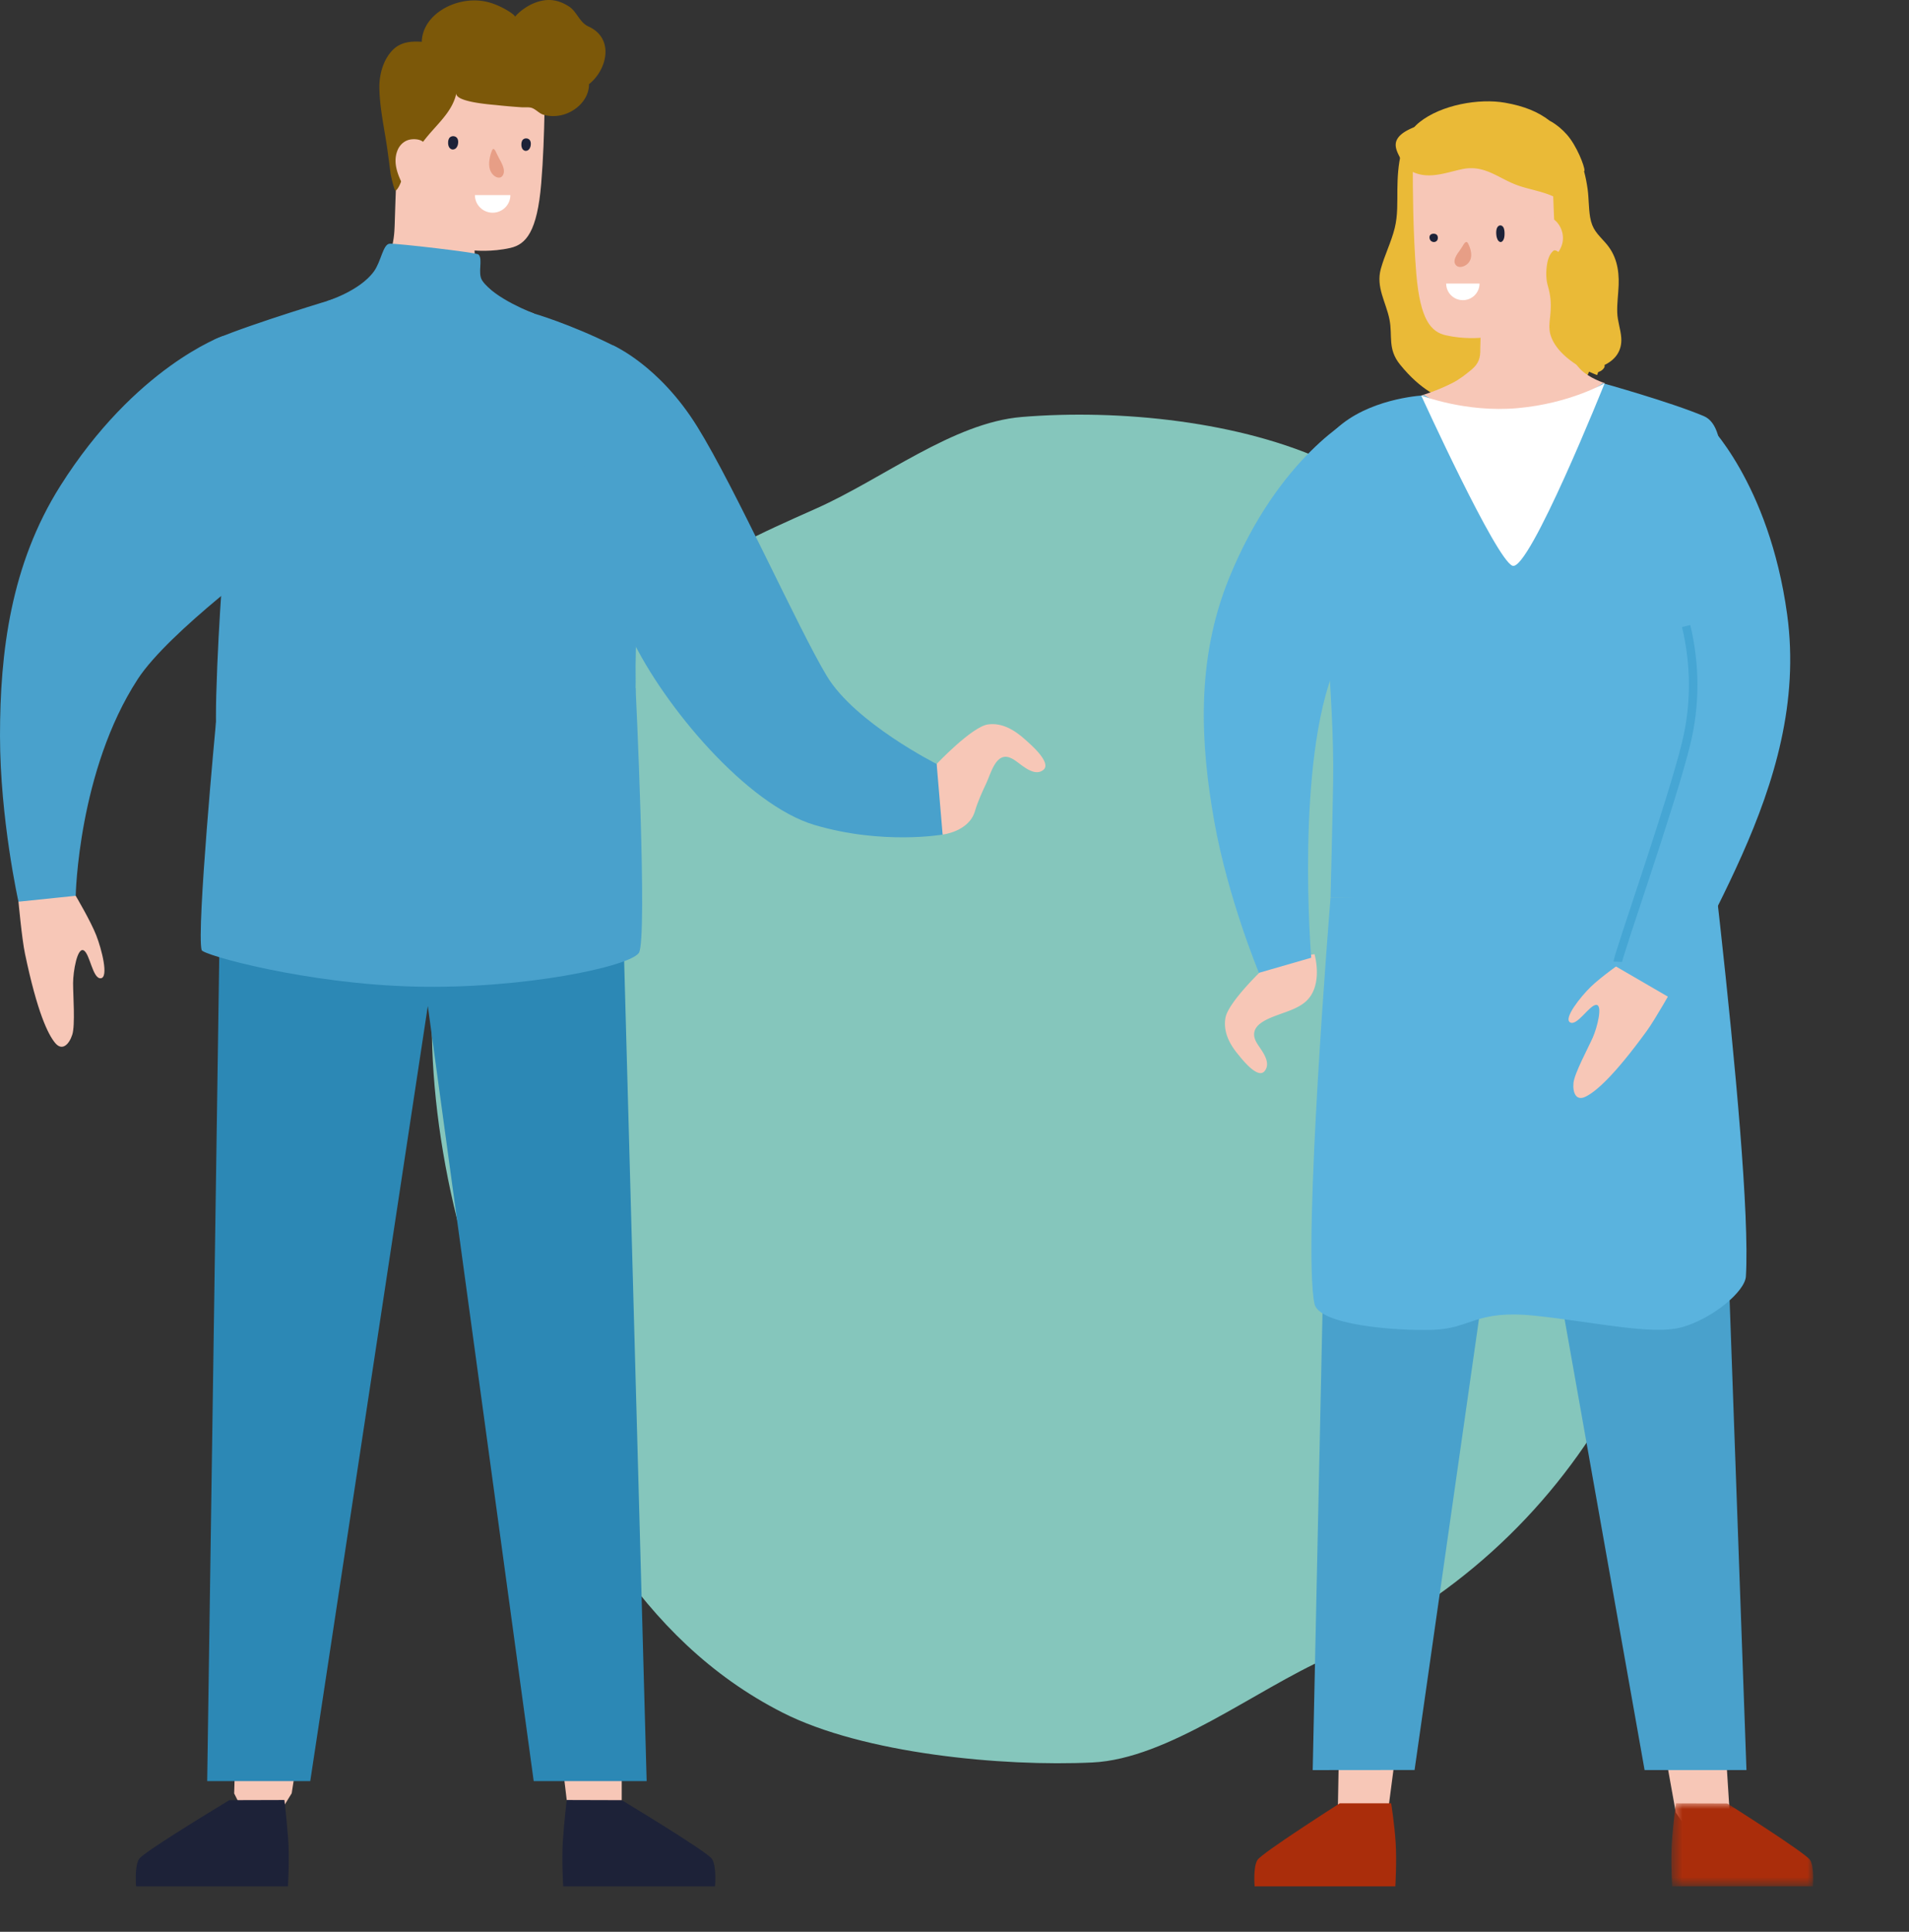
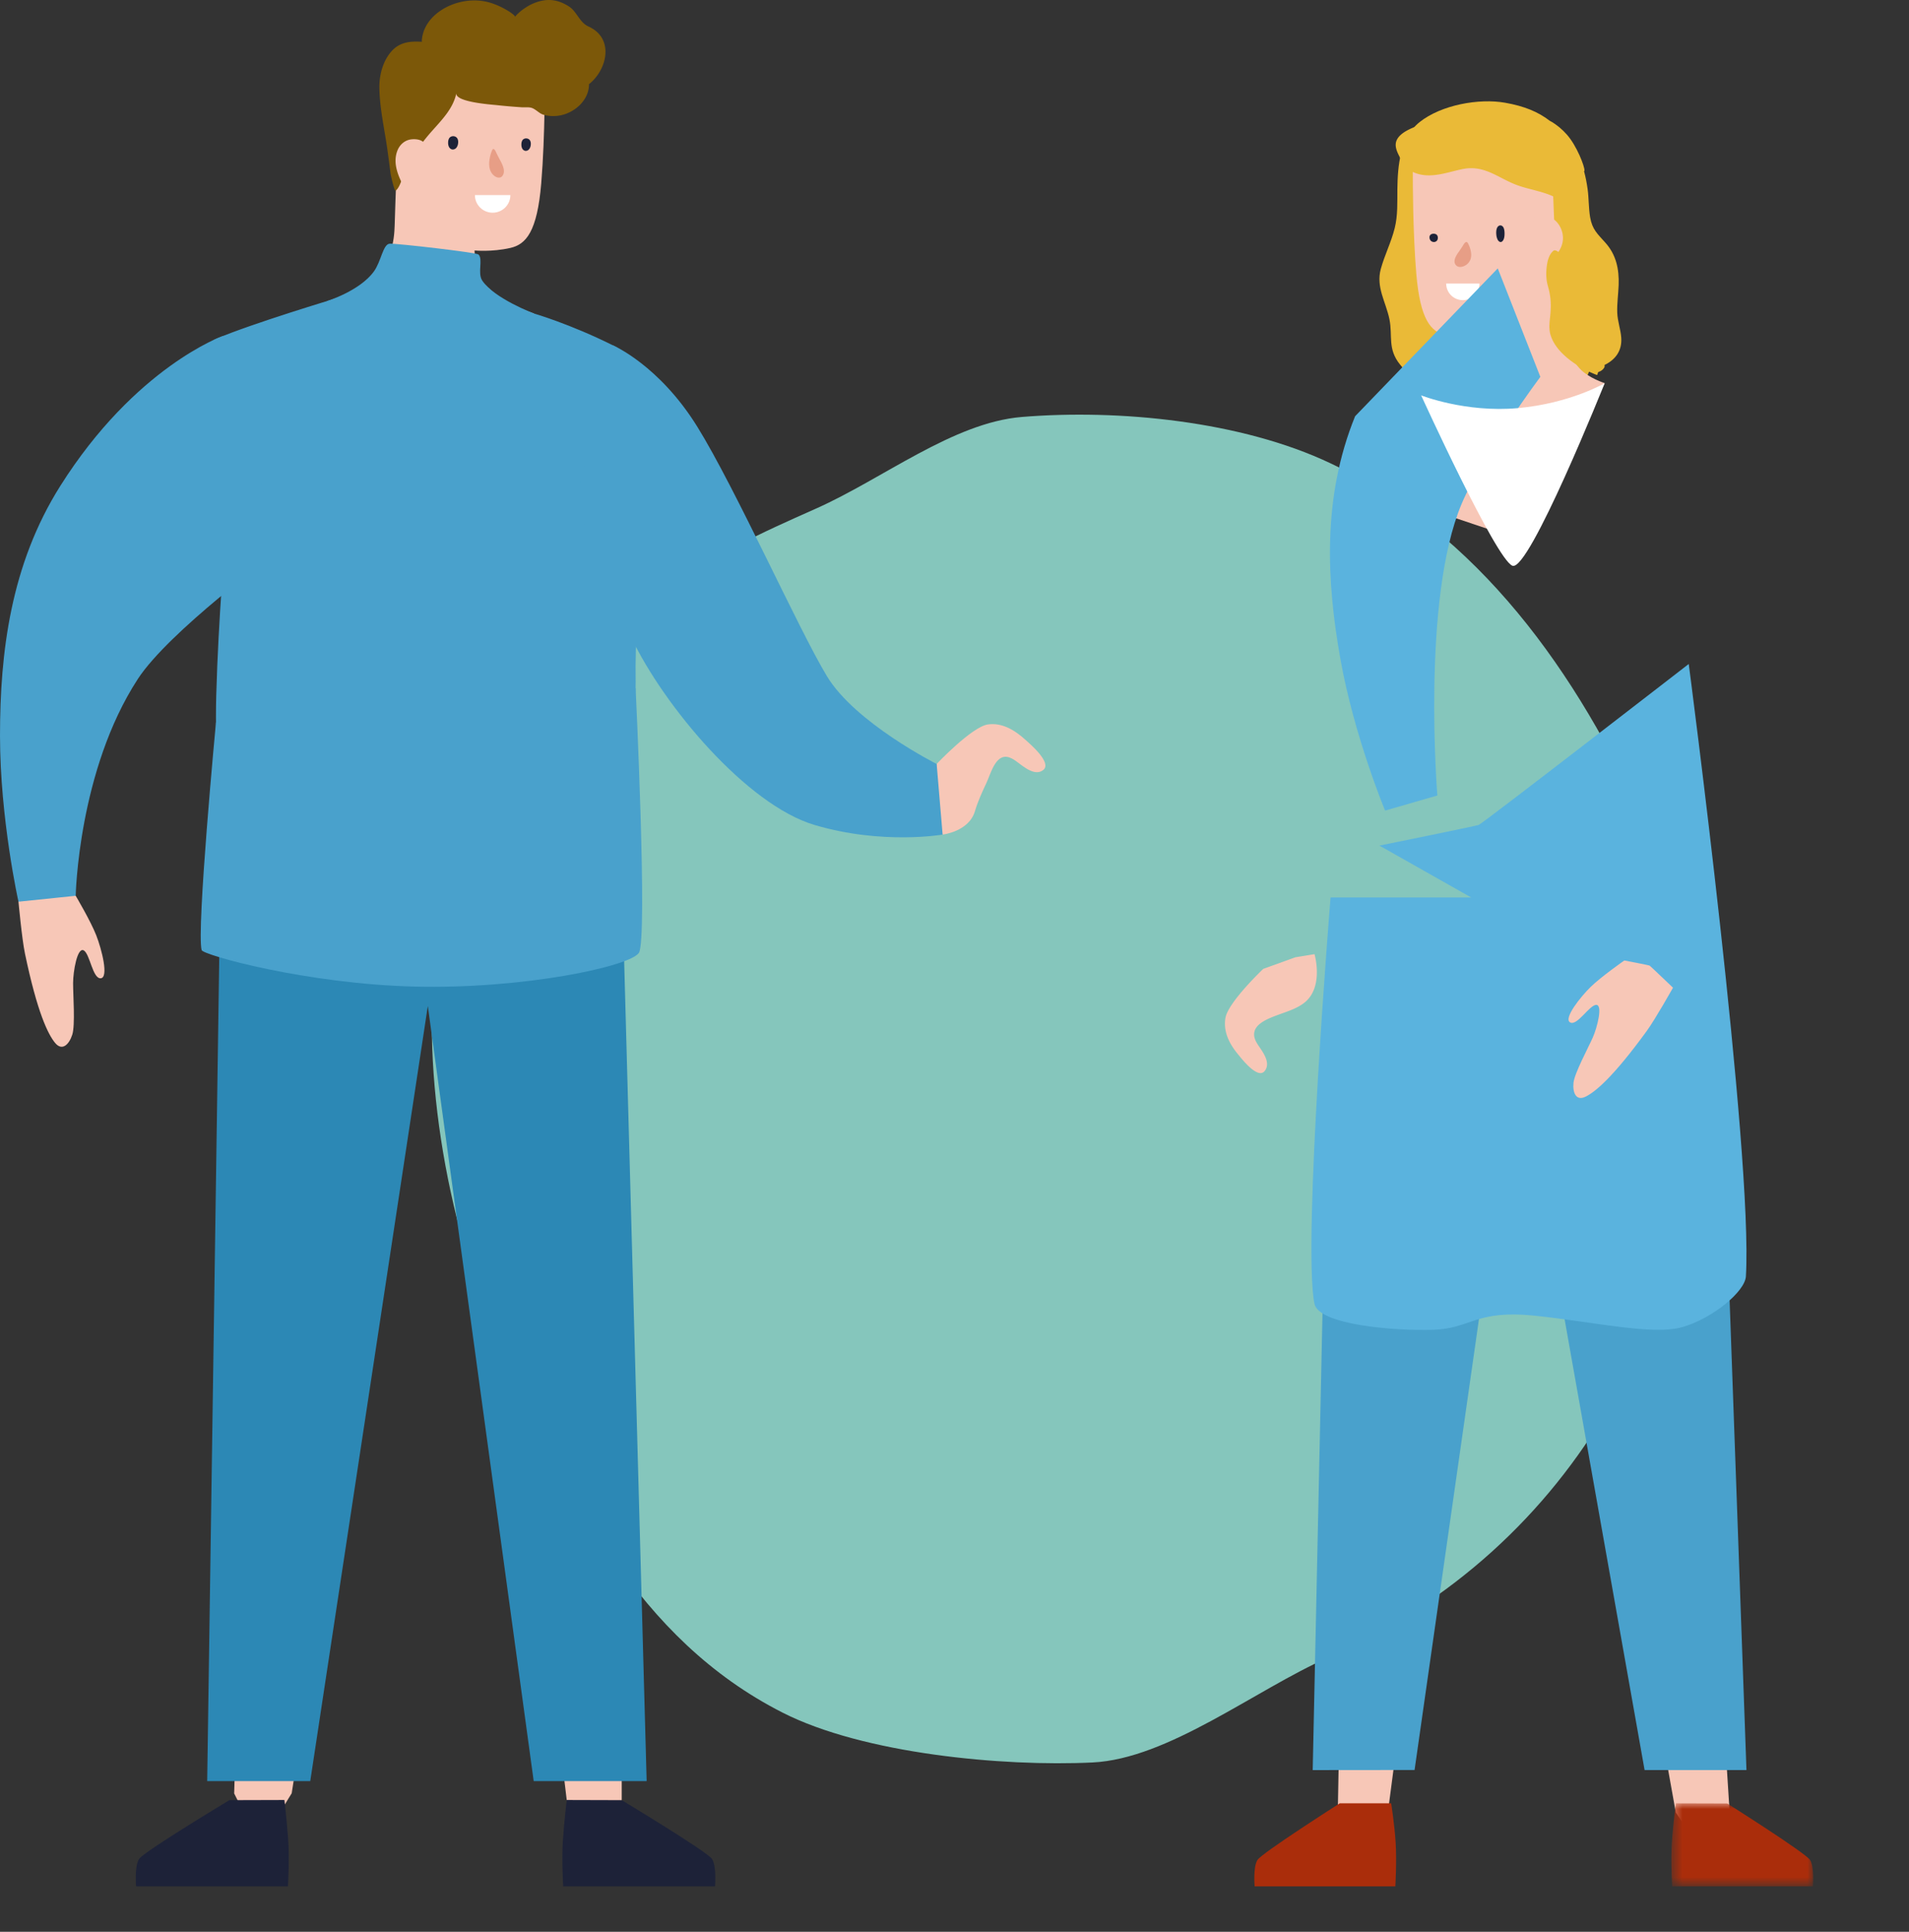
<svg xmlns="http://www.w3.org/2000/svg" viewBox="0 0 168 170">
  <rect x="0" y="0" width="168" height="170" fill="#333333" stroke="none" />
  <mask id="a" fill="#fff">
    <path d="m0 0h12.479v7.308h-12.479z" fill="#fff" fill-rule="evenodd" />
  </mask>
  <g fill="none" fill-rule="evenodd">
    <path d="m144.918 72.793c-6.137-13.784-14.888-25.893-27.86-32.037-7.8-3.695-18.583-4.768-27.14-4.062-6.045.498-12.222 5.441-18.076 8.048-10.212 4.546-14.537 6.472-21.193 20.275-3.078 6.383-10.829 10.197-12.077 17.633-1.738 10.354.628 24.858 5.218 35.168 6.132 13.772 12.351 26.427 25.086 32.896 7.107 3.61 19.334 4.763 27.261 4.384 6.67-.318 14.263-6.35 20.73-9.229 10.973-4.885 19.252-12.608 24.781-22.13 4.558-7.85 7.247-16.92 8.039-26.636.658-8.083-1.248-16.401-4.769-24.31z" fill="#85c6bc" />
    <path d="m26.496 152.519-.825 5.29-2.791 4.535-2.272-4.521.165-5.717z" fill="#f7c7b7" />
    <path d="m25.028 158.4-4.84.014s-7.504 4.518-7.938 5.167c-.435.649-.272 2.419-.272 2.419h13.359s.141-2.246.033-3.957a75.403 75.403 0 0 0 -.342-3.642" fill="#1d2238" />
    <path d="m49.243 153.137.632 5.264 2.668 4.511 2.172-4.498v-5.688z" fill="#f7c7b7" />
    <path d="m49.874 158.4 4.841.014s7.503 4.518 7.937 5.167c.435.649.272 2.419.272 2.419h-13.359s-.141-2.246-.033-3.957c.11-1.712.342-3.642.342-3.642" fill="#1d2238" />
    <path d="m19.462 72.756-1.228 83.98h9.07l10.346-68.206 9.318 68.207h9.94l-2.294-83.62s-19.474-1.794-20.777-1.44-14.374 1.08-14.374 1.08" fill="#2c88b5" />
    <path d="m29.496 26.277s7.813 14.54 8.118 14.54c.28-.042 7.452-2.403 7.49-2.52.043-.119 1.875-10.713 1.875-10.713s-1.173-.357-2.633-1.103c-.618-.316-1.21-1.038-1.743-1.486-.666-.562-.833-1.095-.809-1.921 0-.104-.029-1.034-.029-1.034s1.475.156 3.15-.222c1.383-.316 2.358-1.43 2.715-5.678.176-2.091.257-4.499.29-6.401 0-.127.005-.25.01-.368 0-.146 0-.288.004-.425 0-.104 0-.208.005-.307.01-.94.01-1.661.01-2.03v-.264l-.343-.123c-1.046-.368-4.18-1.468-4.475-1.468-.195 0-2.512.59-4.585 1.138-.252.061-.504.127-.747.189-1.422.373-2.573.68-2.573.68l-.314 7.92-.029.77-.014.335c-.004.103-.01.207-.01.311l-.028.798v.005c-.01.207-.019.41-.024.618l-.028.845c-.014.5-.033 1-.048 1.501-.038 1.147-.203 3.865-2.882 5.296-.533.285-2.276 1.216-2.353 1.117" fill="#f7c7b7" />
    <path d="m40.308 12.348a.517.517 0 0 0 -.065-.17c-.154-.255-.567-.258-.72-.001a.737.737 0 0 0 -.086.374.802.802 0 0 0 .073.375c.059.114.167.21.295.227a.41.41 0 0 0 .359-.154.737.737 0 0 0 .147-.373.842.842 0 0 0 -.003-.278m6.394.172a.486.486 0 0 0 -.06-.16c-.146-.239-.533-.242-.677-.001a.692.692 0 0 0 -.08.35.75.75 0 0 0 .068.352.387.387 0 0 0 .277.213.383.383 0 0 0 .336-.145.69.69 0 0 0 .139-.35.79.79 0 0 0 -.003-.26" fill="#1d2238" />
    <path d="m44.282 14.693a3.255 3.255 0 0 0 -.265-.585c-.1-.181-.19-.368-.286-.552-.048-.093-.17-.425-.298-.443-.102-.015-.158.194-.191.284-.056.152-.1.308-.132.467-.06.3-.089.62-.025.923.07.331.274.65.586.789.196.088.409.081.545-.099.17-.224.152-.51.066-.784" fill="#e79e86" />
    <path d="m41.794 17.169c0 .855.699 1.549 1.561 1.549s1.56-.694 1.56-1.55h-3.12z" fill="#fff" />
    <path d="m55.942 60.028c-.134-7.643 1.334-15.368.51-22.986-.246-2.242.253-5.274-2.507-6.65-3.771-1.881-6.966-2.808-6.966-2.808s-3.764 1.676-8.462 1.622c-4.697-.054-9.02-2.93-9.02-2.93s-7.188 2.153-10.424 3.516c-4.454 1.878.764 17.633.764 17.633s-.617 6.87-.805 13.714c-.139 5.018.297 12.54.297 12.54l35.37.675s1.289-11.756 1.243-14.326" fill="#49a1cc" />
    <path d="m82.43 67.229s3.088-3.266 4.5-3.476c1.25-.186 2.379.503 3.307 1.345.392.355 2.35 2.007 1.589 2.648-.735.617-1.759-.292-2.36-.73-.257-.188-.535-.364-.843-.41-1.04-.157-1.452 1.524-1.817 2.3-.377.8-.757 1.626-1.01 2.484-.528 1.795-2.842 2.053-2.842 2.053l-.823-2.672.3-3.542z" fill="#f7c7b7" />
    <path d="m51.79 2.333c-.796-.36-1.017-1.311-1.715-1.76-.998-.643-1.969-.762-3.138-.27-.548.23-1.25.711-1.617 1.18.09-.114-.974-.865-2.12-1.225-.967-.304-2.008-.283-2.978.002-1.53.45-2.961 1.605-3.1 3.277-.003.047.002.094.002.141-.983-.067-1.92.016-2.635.798-.752.817-1.08 1.992-1.104 3.073 0 1.877.446 3.748.705 5.604.098.706.192 1.414.282 2.122.018.147.335 1.578.444 1.502.322-.225.506-.9.664-1.266.207-.477.405-.96.666-1.41a15.53 15.53 0 0 1 1.772-2.46c.932-1.062 1.964-2.062 2.245-3.45-.158.79 3.09 1.01 3.521 1.057.738.081 1.478.142 2.218.193.258.018.615-.027.855.043.4.115.677.5 1.077.615.447.128.924.147 1.383.072 1.335-.217 2.63-1.352 2.616-2.764 1.606-1.268 2.254-4.037-.043-5.074" fill="#7c5809" />
    <path d="m34.987 13.22c.182-.439.535-.792 1.003-.917.395-.105 1.126-.08 1.356.32.078.065.186.112.173.234-.003.036-.018.07-.027.104-.015.054-.017.11-.02.165a6.712 6.712 0 0 1 -.373 1.833c-.092.27-.155.55-.273.81a1.397 1.397 0 0 1 -.22.361c-.07.08-.248.158-.248.274 0 .066.03.128.048.192a.403.403 0 0 1 -.118.402c-.142.121-.38.107-.474-.062-.604-1.083-1.352-2.443-.827-3.716" fill="#f7c7b7" />
    <path d="m55.937 60.567s1.071 22.079.289 23.281c-.784 1.203-10.184 3.208-19.741 2.972-9.558-.236-18.622-2.782-18.739-3.209-.472-1.73 1.26-20.04 1.26-20.04s21.218-2.616 21.725-2.616 15.206-.388 15.206-.388m-1.992-30.175s4.054 1.73 7.421 7.159c3.367 5.428 8.906 17.819 11.404 21.949s9.66 7.729 9.66 7.729l.524 6.214s-5.297.926-11.27-.845c-5.974-1.77-13.251-10.47-16.11-16.46-3.059-6.411-4.845-12.097-4.845-12.097l3.216-13.65z" fill="#49a1cc" />
    <path d="m6.662 78.828s1.327 2.241 1.81 3.484c.484 1.242 1.115 3.718.393 3.776-.721.057-.954-2.19-1.51-2.458-.556-.27-.919 1.85-.923 2.876-.004 1.027.201 3.709-.073 4.551-.273.842-.881 1.477-1.507.722-.626-.754-1.573-2.68-2.655-7.862-.276-1.318-.576-4.623-.576-4.623s2.657-.969 2.746-.984c.09-.015 2.295.518 2.295.518" fill="#f7c7b7" />
    <path d="m19.605 29.567s-7.69 2.722-14.299 13.195c-4.368 6.922-5.306 14.661-5.306 21.978s1.624 14.609 1.624 14.609l5.038-.52s.214-11.01 5.466-19.075c2.724-4.184 12.128-11.062 12.128-11.062l-3.465-17.112zm9.141-3.063s2.912-.889 4.16-2.62c.647-.895.793-2.399 1.388-2.438.595-.04 7.62.774 7.808.944.436.396-.104 1.647.337 2.301 1.07 1.586 4.54 2.893 4.54 2.893l-.68 1.06-11.173 1.748z" fill="#49a1cc" />
    <path d="m122.742 20.068c.278-1.12.22-2.26.233-3.405.025-2.058.222-4.533 1.946-5.91 1.918-1.532 5.243-2.114 7.52-1.715 1.721.302 2.928.808 3.946 1.594.003-.007 1.04.526 1.804 1.59.84 1.171 1.408 2.881 1.211 2.84.14.516.241 1.045.315 1.577.11.788.084 1.663.221 2.475.184 1.09.658 1.473 1.344 2.246.948 1.06 1.216 2.316 1.165 3.73-.03.805-.149 1.605-.123 2.414.025.76.297 1.459.352 2.206.09 1.193-.556 2.002-1.577 2.457-.387.177-.795.301-1.203.416-.285.738-.71 1.423-1.289 1.87-1.143.87-2.865 1.264-4.205 1.635-1.607.442-3.176.725-4.826.447-1.594-.27-.307-.256-1.77-1.003-1.165-.596-2.723-1.134-4.597-3.453-1.116-1.381-.64-2.514-.929-3.966l-.006-.03c-.308-1.508-1.2-2.817-.756-4.423.338-1.223.919-2.359 1.224-3.592z" fill="#eaba37" />
    <path d="m141.217 33.714s-6.623 13.894-6.917 13.894c-.27-.04-7.187-2.289-7.224-2.401-.041-.113-1.93-10.427-1.93-10.427s1.256-.363 2.664-1.074c.596-.3 1.165-.741 1.679-1.168.642-.535.803-1.044.78-1.83 0-.1.027-.985.027-.985s-1.422.15-3.037-.213c-1.335-.3-2.274-1.36-2.618-5.407-.299-3.52-.312-7.98-.308-9.077v-.252l.33-.117c1.01-.35 4.032-1.398 4.317-1.398.344 0 7.623 1.911 7.623 1.911l.344 8.596c.023.549.041 1.102.06 1.65l.027.805c.014.476.032.953.046 1.43.037 1.092.843 3.62 1.951 4.792.795.84 2.186 1.27 2.186 1.27" fill="#f7c7b7" />
    <path d="m131.684 20.29a.868.868 0 0 1 .054-.213c.128-.318.47-.322.598-.002.055.14.07.306.071.467.001.16-.011.325-.06.468-.05.143-.139.262-.245.284-.112.024-.226-.063-.298-.193a1.218 1.218 0 0 1 -.122-.465 1.574 1.574 0 0 1 .002-.347m-5.872.505a.28.28 0 0 1 .053-.106c.128-.16.471-.161.598-.001a.37.37 0 0 1 .072.233c0 .08-.012.163-.061.234a.345.345 0 0 1 -.245.142.397.397 0 0 1 -.298-.096.404.404 0 0 1 -.122-.233.397.397 0 0 1 .003-.173" fill="#1d2238" />
    <path d="m128.075 22.674a2.58 2.58 0 0 1 .3-.508c.114-.159.215-.322.324-.481.055-.082.193-.37.337-.386.116-.013.18.169.217.247.064.132.113.268.15.406.068.262.1.54.027.804-.079.289-.31.565-.662.687-.223.076-.464.07-.618-.086-.193-.196-.172-.444-.075-.683" fill="#e79e86" />
    <path d="m130.205 24.952c0 .808-.657 1.462-1.468 1.462-.81 0-1.468-.654-1.468-1.462z" fill="#fff" />
-     <path d="m117.322 68.756c.119-7.923-1.183-15.932-.453-23.83.219-2.323-2.19-4.959 1.28-7.655 2.975-2.311 7.213-2.483 7.213-2.483s3.241 2.072 7.405 2.015c4.164-.056 8.297-3.08 8.297-3.08s5.954 1.658 8.881 2.896c2.418 1.024 1.345 7.386 1.1 9.445-1.153 9.667-.278 33.7-.278 33.7l-33.672-.787s.187-7.556.227-10.22" fill="#5ab3de" />
    <path d="m133.884 19.707c.505-1.09 2.215-.523 2.66.323.509.968.262 2.067-.476 2.816.008.049.022.096.028.146.029.277-.297.353-.51.242a3 3 0 0 1 -.409.224c-.364.162-.686-.322-.32-.492a2.78 2.78 0 0 0 .49-.297c-.228-.952-.932-1.77-1.056-2.767a.228.228 0 0 1 .034-.15c-.004-.006-.012-.01-.015-.016-.085.025-.17.048-.257.088-.08.036-.211-.026-.17-.117m-22.709 65.553s-3.09 2.925-3.33 4.317c-.212 1.233.374 2.317 1.105 3.2.308.373 1.74 2.242 2.347 1.473.586-.74-.203-1.715-.58-2.29-.162-.247-.311-.513-.343-.814-.106-1.016 1.186-1.502 2.15-1.856.786-.289 1.638-.544 2.29-1.07 1.712-1.383.87-4.254.87-4.254l-1.681.274z" fill="#f7c7b7" />
-     <path d="m119.255 36.628s-6.69 3.411-11.102 14.276c-2.917 7.18-2.507 14.547-1.294 21.365 1.213 6.817 3.933 13.34 3.933 13.34l4.6-1.328s-1.412-17.275 2.137-25.668c1.841-4.353 6.925-11.175 6.925-11.175l-3.747-9.544z" fill="#5ab3de" />
+     <path d="m119.255 36.628c-2.917 7.18-2.507 14.547-1.294 21.365 1.213 6.817 3.933 13.34 3.933 13.34l4.6-1.328s-1.412-17.275 2.137-25.668c1.841-4.353 6.925-11.175 6.925-11.175l-3.747-9.544z" fill="#5ab3de" />
    <path d="m146.355 153.25 1.124 6.263 2.446 3.563 2.302-3.408-.434-6.823z" fill="#f7c7b7" />
    <path d="m12.08 0-4.516.013s-6.882 4.345-7.285 4.969c-.402.624-.251 2.326-.251 2.326h12.382s.131-2.16.03-3.806c-.099-1.645-.36-3.502-.36-3.502" fill="#aa2d0b" mask="url(#a)" transform="matrix(-1 0 0 1 159.569 158.692)" />
    <path d="m122.864 153.96-.752 5.741-2.26 3.375-2.127-3.228.116-6.272z" fill="#f7c7b7" />
    <path d="m122.428 158.692h-4.522s-6.839 4.357-7.242 4.982c-.402.624-.251 2.326-.251 2.326h12.383s.131-2.16.03-3.806c-.1-1.646-.398-3.502-.398-3.502" fill="#aa2d0b" />
    <path d="m151.177 85.513 2.519 70.254h-8.964l-11.217-63.212-9.027 63.205-8.964.009 1.466-68.469s20.347-3.465 21.586-3.13c1.24.336 12.6 1.342 12.6 1.342" fill="#49a1cc" />
    <path d="m129.471 78.977h-12.376s-2.488 30.51-1.417 35.755c.378 1.852 7.054 2.401 10.443 2.29 3.388-.112 3.7-1.79 8.994-1.235 5.295.554 10.355 1.752 12.983.986 2.628-.767 5.468-3.114 5.548-4.45.64-10.714-5.03-53.893-5.03-53.893s-18.153 14.055-18.484 14.165c-.33.11-8.736 1.817-8.736 1.817" fill="#5ab3de" />
    <path d="m142.946 84.524s-2.044 1.427-2.954 2.318c-.91.89-2.428 2.798-1.811 3.132.616.335 1.693-1.529 2.29-1.544s.097 1.973-.298 2.868c-.394.895-1.615 3.149-1.699 3.99-.084.84.209 1.633 1.056 1.223.846-.41 2.431-1.712 5.398-5.796.755-1.04 2.302-3.797 2.302-3.797s-1.978-1.892-2.051-1.94c-.073-.049-2.233-.454-2.233-.454" fill="#f7c7b7" />
-     <path d="m150.143 37.114s5.535 5.308 7.134 16.96c1.057 7.7-1.142 14.805-3.982 21.183s-6.433 12.495-6.433 12.495l-4.744-2.756s5.136-16.898 3.765-25.932c-.711-4.686-4.003-14.51-4.003-14.51l6.466-6.137z" fill="#5ab3de" />
    <path d="m141.217 33.722s-6.656 16.628-8.115 16.064c-1.46-.564-8.035-14.994-8.035-14.994s3.886 1.538 8.496 1.124c4.61-.413 7.654-2.194 7.654-2.194" fill="#fff" />
    <path d="m124.994 10.98c2.442-.937 5.244-.673 7.79-.336 2.5.325 4.303 1.172 5.258 3.608.335.844.658 1.71.895 2.583.106.39.228.815.217 1.221-.047 1.731-1.39-.171-1.976-.52-1.06-.632-2.325-.792-3.479-1.178-1.77-.589-2.981-1.895-5.005-1.476-1.36.283-2.824.88-4.202.318a2.158 2.158 0 0 1 -1.153-1.07c-.255-.53-.71-1.19-.415-1.812.334-.706 1.398-1.08 2.07-1.338" fill="#eaba37" />
    <path d="m134.732 23.247c.021-.152.2-.354.319-.486.587-.66.436-1.631.124-2.367a.203.203 0 0 0 -.053-.082c-.03-.026-.074-.035-.115-.045-.155-.036-.325-.102-.379-.236-.083-.207.135-.389.297-.506.421-.305 1.087-.563 1.614-.328.27.12.478.33.634.558.307.452.432.998.347 1.519-.12.746-.712 1.431-1.372 1.886-.15.103-.338.246-.52.302-.217.068-.34-.006-.563-.009-.272-.002-.35-.089-.333-.206" fill="#f7c7b7" />
    <path d="m136.704 22.07c.2-.171.648.235.732.45.108.274.037.611.016.897a8.427 8.427 0 0 0 .087 2.043c.064.411.037.826-.01 1.237-.032.275-.171.566-.143.845.033.323.313.502.38.834.09.433.022.881.09 1.316.038.234.132.404.28.58.105.127.316.235.335.42.009.099-.09.208-.176.165.132.065.277.321.395.427.15.134.311.252.484.35.25.143.555.24.852.286.324.05.689-.043 1 .071.447.164.006.63-.295.718-.21.061-.058.349-.262.268-1.683-.666-3.51-1.917-4-3.45-.165-.512-.122-1.013-.064-1.54.119-1.08.104-1.81-.19-2.837-.154-.54-.166-1.133-.097-1.687.046-.366.145-1.015.586-1.393" fill="#eaba37" />
-     <path d="m142.373 84.635c.031-.596 4.775-14.087 6.015-19.214.827-3.418.827-6.862 0-10.33" stroke="#46a6d4" stroke-width=".75" />
  </g>
</svg>